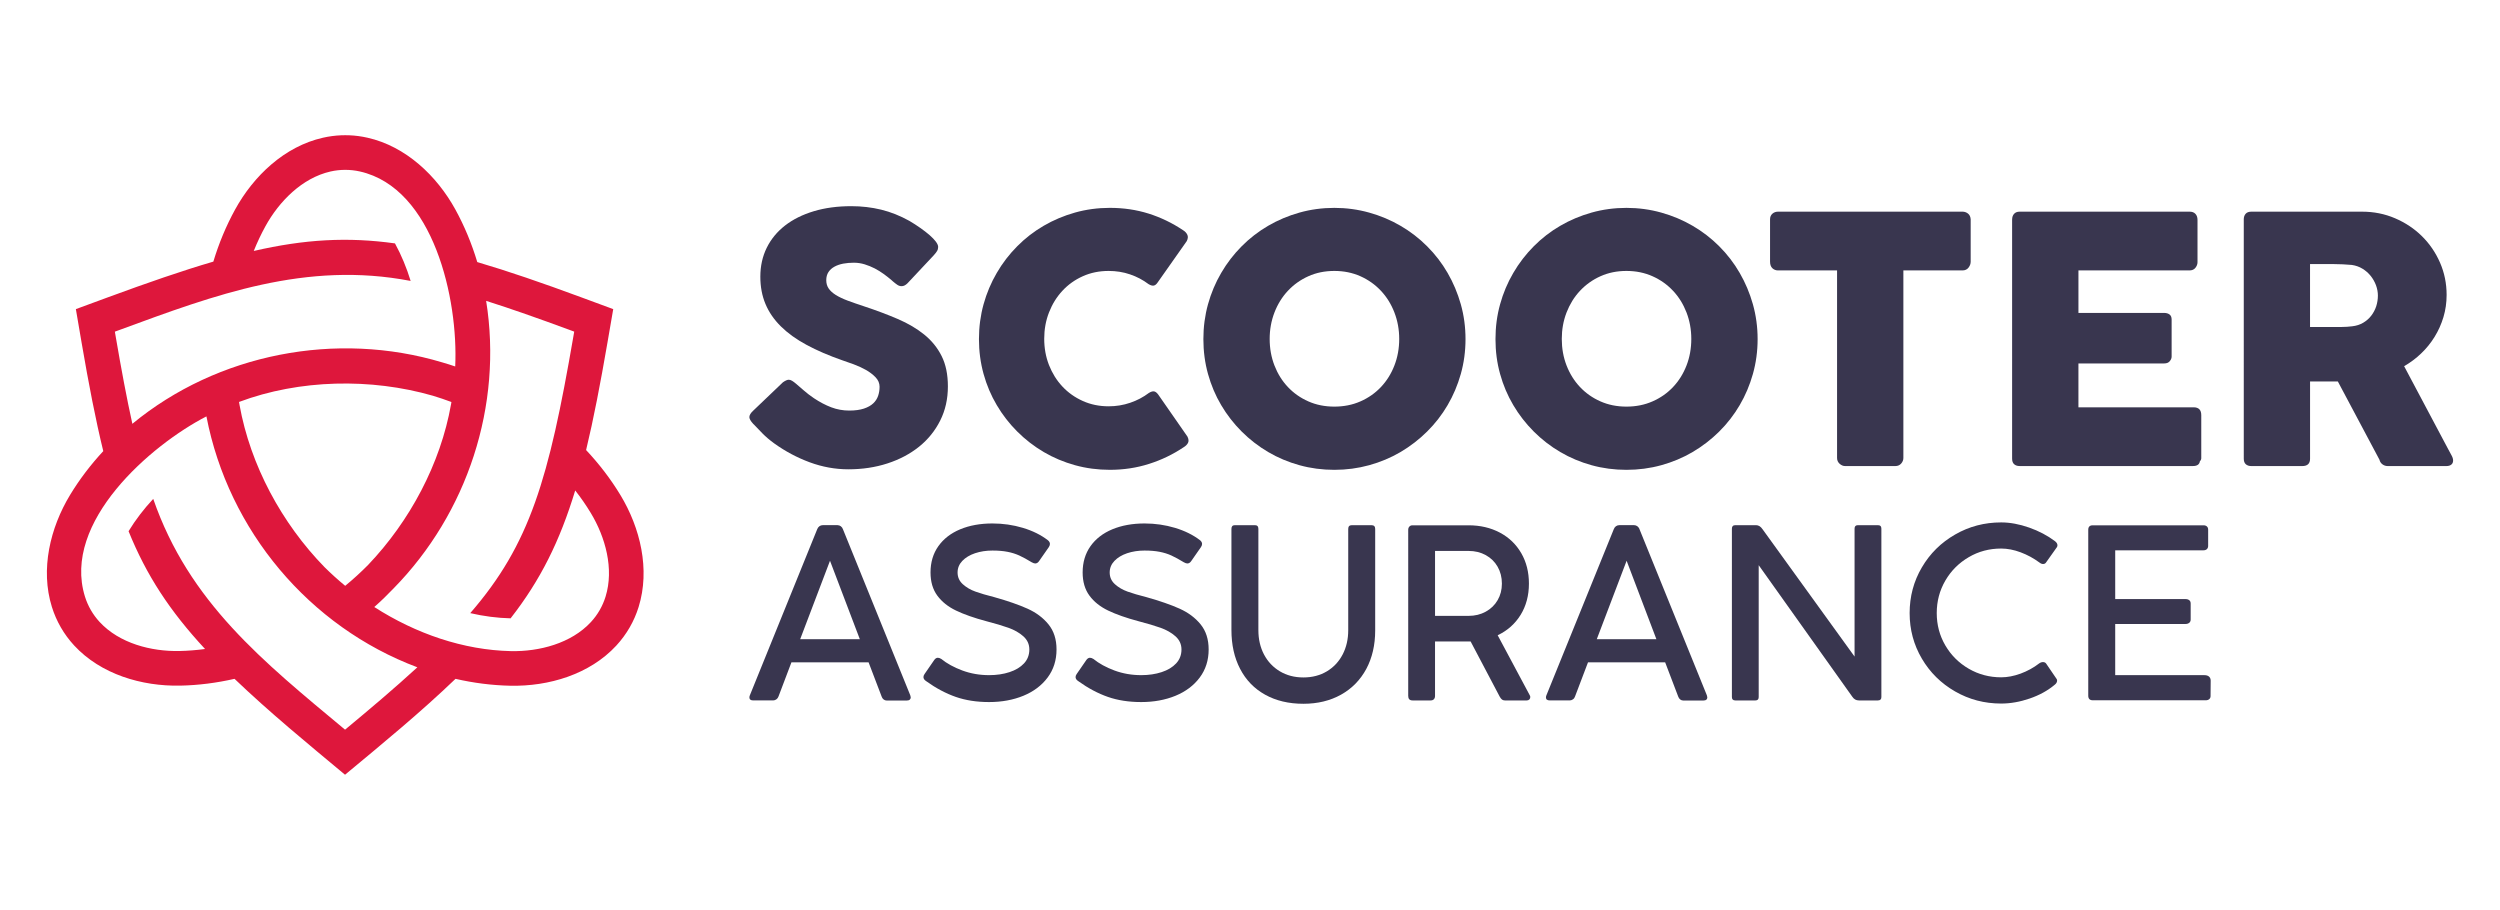
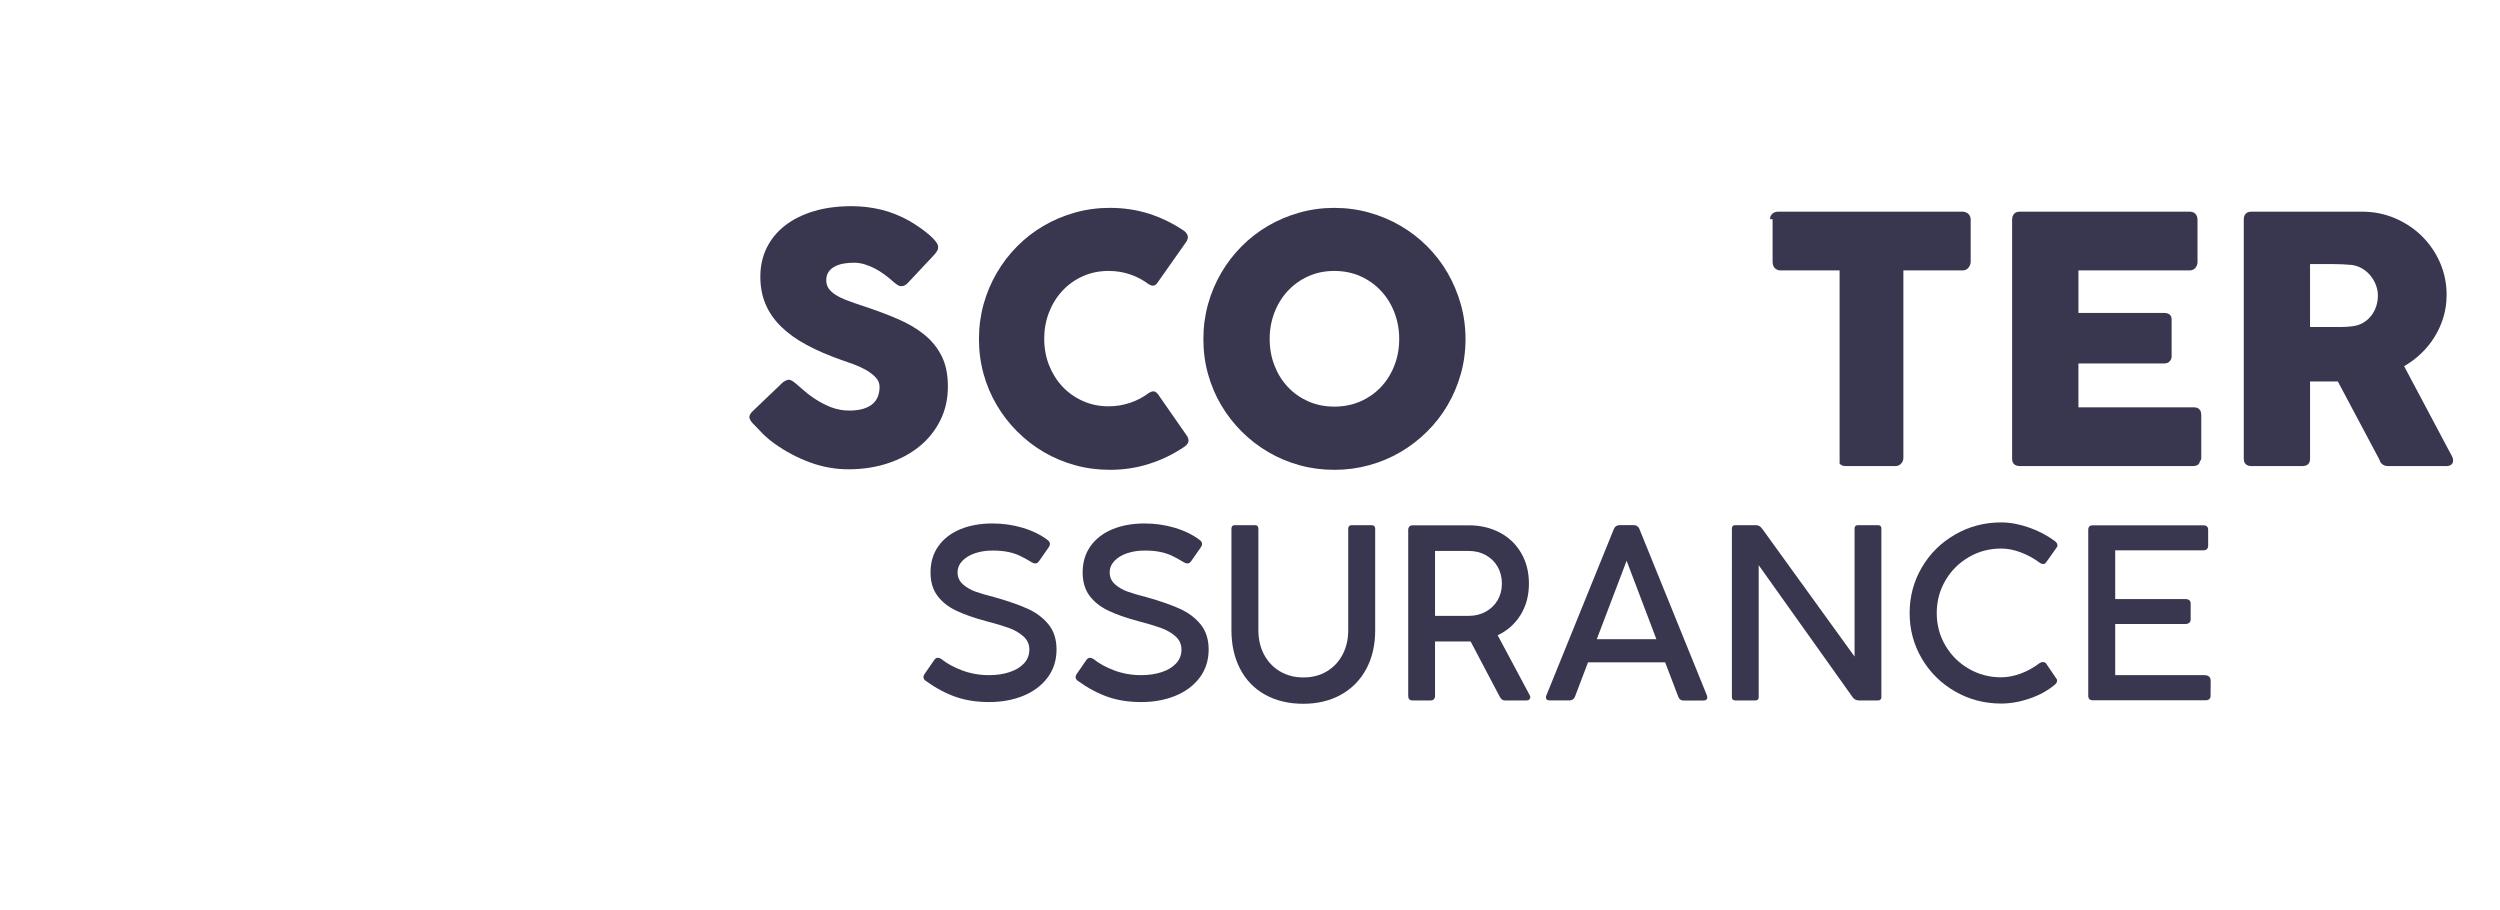
<svg xmlns="http://www.w3.org/2000/svg" version="1.1" id="Calque_1" x="0px" y="0px" width="224.41px" height="81.68px" viewBox="0 0 224.41 81.68" enable-background="new 0 0 224.41 81.68" xml:space="preserve">
  <g>
-     <path fill-rule="evenodd" clip-rule="evenodd" fill="#DE173C" d="M7.625,53.551c0.265,0.851,0.711,1.622,1.315,2.277   c1.778,1.927,4.646,2.663,7.173,2.609c0.764-0.017,1.529-0.078,2.292-0.181c-3.158-3.405-5.262-6.612-6.864-10.573   c0.631-1.033,1.376-2.003,2.214-2.901c3.218,9.297,9.889,14.609,17.218,20.716c2.198-1.826,4.385-3.666,6.491-5.599   c-9.697-3.639-16.959-12.271-18.934-22.523C13.552,39.94,5.541,46.851,7.625,53.551L7.625,53.551z M21.052,60.935   c-1.606,0.366-3.239,0.577-4.874,0.61c-3.451,0.071-7.129-1.017-9.523-3.607c-0.918-0.993-1.597-2.172-1.999-3.462   c-1.049-3.369-0.152-7.099,1.636-10.053c0.851-1.403,1.854-2.718,2.978-3.928c-0.687-2.812-1.305-6.006-1.945-9.735L6.81,27.748   l2.868-1.057c3.597-1.323,6.69-2.394,9.473-3.207c0.491-1.629,1.142-3.201,1.955-4.68c1.662-3.024,4.444-5.666,7.886-6.442   c0.535-0.122,1.082-0.195,1.631-0.218h0.025l0.014-0.001h0.072l0.09-0.004h0.027h0.043l0.096-0.001l0.097,0.001h0.042h0.027   l0.09,0.004h0.073l0.013,0.001h0.026c0.549,0.022,1.095,0.096,1.631,0.218c3.441,0.776,6.224,3.418,7.886,6.442   c0.82,1.492,1.474,3.079,1.967,4.721c2.762,0.811,5.815,1.863,9.337,3.164l2.867,1.059l-0.519,3.013   c-0.639,3.701-1.247,6.861-1.916,9.638c1.165,1.239,2.202,2.588,3.077,4.033c1.789,2.952,2.685,6.682,1.637,10.053   c-0.401,1.29-1.082,2.468-1.999,3.462c-2.394,2.592-6.073,3.681-9.522,3.607c-1.65-0.035-3.296-0.247-4.915-0.619   c-3.158,3.031-6.552,5.812-9.918,8.608C27.61,66.743,24.215,63.96,21.052,60.935L21.052,60.935z M43.638,27.006   c1.506,9.388-1.692,19.071-8.308,25.811c-0.554,0.583-1.133,1.143-1.733,1.671c3.727,2.396,8.013,3.868,12.272,3.959   c2.525,0.051,5.395-0.685,7.174-2.609c0.604-0.653,1.05-1.428,1.314-2.279c0.779-2.503-0.019-5.355-1.328-7.515   c-0.422-0.7-0.888-1.372-1.396-2.019c-1.384,4.56-3.122,8.051-5.8,11.479c-1.211-0.029-2.423-0.189-3.621-0.467   c5.375-6.202,7.046-12.025,9.252-24.806l0.08-0.464l-0.441-0.162C48.329,28.582,45.874,27.715,43.638,27.006L43.638,27.006z    M32.305,15.392c-0.868-0.194-1.76-0.194-2.628,0c-2.558,0.578-4.63,2.695-5.847,4.909c-0.394,0.717-0.745,1.462-1.052,2.226   c4.568-1.049,8.418-1.273,12.677-0.679c0.579,1.064,1.046,2.193,1.406,3.37c-9.383-1.81-17.547,1.24-26.108,4.391l-0.442,0.162   l0.079,0.464c0.503,2.932,0.982,5.505,1.491,7.807c7.672-6.319,18.334-8.357,27.806-5.516c0.395,0.114,0.787,0.236,1.175,0.369   C41.145,26.88,38.94,16.891,32.305,15.392L32.305,15.392z M30.986,52.586c-0.646-0.534-1.267-1.094-1.859-1.681   c-3.832-3.93-6.653-9.144-7.625-14.551c-0.016-0.09-0.032-0.181-0.047-0.273c5.427-2.035,11.849-2.162,17.414-0.555   c0.556,0.17,1.108,0.355,1.653,0.56c-0.01,0.065-0.022,0.132-0.033,0.197c-0.944,5.348-3.703,10.502-7.447,14.427   C32.392,51.368,31.704,51.997,30.986,52.586L30.986,52.586z" />
    <g>
      <g>
        <path fill="#39364F" d="M71.466,34.455c0.174,0.143,0.397,0.337,0.669,0.577c0.271,0.241,0.582,0.48,0.93,0.715     c0.523,0.348,1.04,0.62,1.553,0.815c0.512,0.194,1.05,0.292,1.615,0.292c0.523,0,0.961-0.061,1.314-0.177     c0.354-0.118,0.633-0.275,0.838-0.47c0.206-0.193,0.352-0.419,0.439-0.677c0.086-0.255,0.13-0.525,0.13-0.813     c0-0.317-0.121-0.601-0.361-0.852c-0.241-0.251-0.536-0.474-0.885-0.67c-0.348-0.194-0.712-0.359-1.092-0.499     c-0.379-0.138-0.707-0.254-0.984-0.346c-1.23-0.429-2.307-0.892-3.229-1.391c-0.923-0.496-1.691-1.05-2.307-1.659     c-0.616-0.609-1.077-1.279-1.384-2.013c-0.308-0.731-0.461-1.55-0.461-2.451c0-0.953,0.191-1.817,0.576-2.598     c0.384-0.776,0.933-1.443,1.645-1.996c0.713-0.553,1.571-0.979,2.576-1.282c1.005-0.303,2.127-0.453,3.368-0.453     c0.932,0,1.827,0.105,2.683,0.313c0.857,0.21,1.7,0.546,2.53,1.007c0.349,0.206,0.679,0.419,0.991,0.64     c0.313,0.22,0.588,0.433,0.823,0.637c0.235,0.206,0.423,0.402,0.562,0.585c0.139,0.187,0.208,0.345,0.208,0.477     c0,0.135-0.033,0.259-0.101,0.37c-0.066,0.111-0.167,0.239-0.299,0.385l-2.353,2.508c-0.174,0.173-0.349,0.259-0.523,0.259     c-0.145,0-0.274-0.041-0.392-0.124c-0.119-0.08-0.249-0.182-0.393-0.305l-0.138-0.124c-0.206-0.175-0.433-0.354-0.684-0.538     c-0.252-0.183-0.521-0.35-0.808-0.501c-0.288-0.146-0.589-0.271-0.907-0.369c-0.318-0.097-0.642-0.145-0.97-0.145     c-0.338,0-0.656,0.029-0.953,0.083c-0.298,0.058-0.559,0.148-0.784,0.271c-0.226,0.123-0.406,0.283-0.539,0.482     c-0.133,0.203-0.2,0.445-0.2,0.731c0,0.287,0.071,0.536,0.215,0.746c0.144,0.209,0.359,0.407,0.646,0.586     c0.288,0.178,0.643,0.347,1.069,0.507c0.425,0.158,0.92,0.33,1.484,0.515c1.086,0.36,2.088,0.736,3.007,1.131     c0.917,0.394,1.709,0.86,2.375,1.399s1.187,1.181,1.562,1.931c0.374,0.747,0.56,1.653,0.56,2.721c0,1.128-0.23,2.151-0.691,3.067     c-0.461,0.919-1.094,1.7-1.898,2.347c-0.806,0.646-1.751,1.146-2.837,1.499c-1.087,0.354-2.255,0.528-3.506,0.528     c-1.179,0-2.337-0.21-3.475-0.63c-1.138-0.422-2.199-0.988-3.184-1.697c-0.41-0.298-0.755-0.591-1.038-0.879     s-0.505-0.52-0.668-0.694l-0.046-0.047c-0.012-0.02-0.021-0.032-0.032-0.039c-0.009-0.005-0.021-0.012-0.03-0.022     c-0.011-0.021-0.021-0.032-0.032-0.038c-0.01-0.004-0.021-0.012-0.03-0.023c-0.236-0.257-0.354-0.463-0.354-0.616     c0-0.175,0.118-0.37,0.354-0.586l2.659-2.539c0.216-0.151,0.391-0.23,0.524-0.23c0.092,0,0.19,0.032,0.292,0.093     C71.2,34.24,71.322,34.332,71.466,34.455z" />
        <path fill="#39364F" d="M106.191,20.661c0.175,0.103,0.302,0.236,0.383,0.4c0.083,0.163,0.067,0.358-0.047,0.583l-2.598,3.691     c-0.112,0.175-0.234,0.274-0.361,0.301c-0.128,0.023-0.284-0.02-0.469-0.132c-0.503-0.378-1.057-0.671-1.661-0.875     c-0.605-0.207-1.245-0.309-1.922-0.309c-0.841,0-1.615,0.158-2.323,0.477c-0.708,0.317-1.317,0.754-1.83,1.308     c-0.513,0.552-0.912,1.198-1.2,1.938c-0.287,0.736-0.43,1.526-0.43,2.366c0,0.844,0.143,1.63,0.43,2.363     c0.288,0.731,0.687,1.373,1.2,1.921c0.513,0.549,1.123,0.982,1.83,1.299c0.708,0.32,1.481,0.479,2.323,0.479     c0.677,0,1.322-0.106,1.938-0.318c0.615-0.208,1.174-0.504,1.676-0.883c0.184-0.111,0.338-0.158,0.462-0.138     c0.123,0.02,0.246,0.113,0.369,0.276l2.629,3.782c0.112,0.228,0.128,0.415,0.047,0.571c-0.082,0.151-0.211,0.28-0.386,0.383     c-0.962,0.646-2.001,1.147-3.113,1.498c-1.112,0.355-2.284,0.531-3.515,0.531c-1.086,0-2.129-0.138-3.129-0.415     c-0.999-0.276-1.935-0.671-2.807-1.183c-0.871-0.513-1.663-1.126-2.375-1.838c-0.713-0.712-1.326-1.502-1.837-2.37     c-0.513-0.864-0.908-1.798-1.185-2.797c-0.277-1.001-0.415-2.044-0.415-3.13c0-1.087,0.138-2.13,0.415-3.13     c0.277-0.998,0.672-1.938,1.185-2.813c0.511-0.88,1.124-1.676,1.837-2.393c0.712-0.719,1.504-1.33,2.375-1.837     c0.872-0.509,1.808-0.903,2.807-1.185c1-0.281,2.042-0.423,3.129-0.423c1.23,0,2.393,0.172,3.483,0.515     C104.199,19.521,105.227,20.014,106.191,20.661z" />
        <path fill="#39364F" d="M108.02,30.441c0-1.087,0.138-2.13,0.415-3.13c0.278-0.998,0.671-1.938,1.185-2.813     c0.512-0.88,1.126-1.676,1.839-2.393c0.714-0.719,1.505-1.33,2.376-1.837c0.874-0.509,1.808-0.903,2.811-1.185     c1-0.281,2.044-0.423,3.13-0.423c1.078,0,2.117,0.142,3.123,0.423s1.945,0.676,2.817,1.185c0.871,0.507,1.667,1.118,2.385,1.837     c0.718,0.717,1.332,1.513,1.84,2.393c0.508,0.875,0.901,1.814,1.185,2.813c0.282,1,0.423,2.043,0.423,3.13     c0,1.086-0.141,2.129-0.423,3.13c-0.283,0.999-0.677,1.933-1.185,2.797c-0.508,0.868-1.122,1.658-1.84,2.37     s-1.514,1.325-2.385,1.838c-0.872,0.512-1.812,0.906-2.817,1.183c-1.006,0.277-2.045,0.415-3.123,0.415     c-1.086,0-2.13-0.138-3.13-0.415c-1.003-0.276-1.937-0.671-2.811-1.183c-0.871-0.513-1.662-1.126-2.376-1.838     c-0.713-0.712-1.327-1.502-1.839-2.37c-0.514-0.864-0.906-1.798-1.185-2.797C108.158,32.57,108.02,31.527,108.02,30.441z      M113.971,30.424c0,0.852,0.144,1.647,0.43,2.385c0.286,0.738,0.688,1.383,1.204,1.931c0.519,0.549,1.13,0.979,1.837,1.29     c0.706,0.314,1.484,0.469,2.333,0.469s1.631-0.154,2.344-0.469c0.709-0.311,1.324-0.741,1.841-1.29     c0.519-0.548,0.921-1.192,1.207-1.931c0.287-0.737,0.432-1.533,0.432-2.385c0-0.84-0.145-1.631-0.432-2.376     c-0.286-0.742-0.688-1.392-1.207-1.943c-0.517-0.554-1.132-0.99-1.841-1.308c-0.713-0.318-1.495-0.477-2.344-0.477     s-1.627,0.158-2.333,0.477c-0.707,0.317-1.318,0.754-1.837,1.308c-0.517,0.552-0.918,1.201-1.204,1.943     C114.115,28.793,113.971,29.584,113.971,30.424z" />
-         <path fill="#39364F" d="M134.241,30.441c0-1.087,0.135-2.13,0.414-3.13c0.276-0.998,0.671-1.938,1.185-2.813     c0.513-0.88,1.126-1.676,1.839-2.393c0.713-0.719,1.505-1.33,2.377-1.837c0.872-0.509,1.809-0.903,2.809-1.185     c1.002-0.281,2.046-0.423,3.132-0.423c1.076,0,2.119,0.142,3.123,0.423c1.006,0.281,1.945,0.676,2.816,1.185     c0.872,0.507,1.669,1.118,2.386,1.837c0.718,0.717,1.33,1.513,1.839,2.393c0.508,0.875,0.902,1.814,1.185,2.813     c0.281,1,0.424,2.043,0.424,3.13c0,1.086-0.143,2.129-0.424,3.13c-0.282,0.999-0.677,1.933-1.185,2.797     c-0.509,0.868-1.121,1.658-1.839,2.37c-0.717,0.712-1.514,1.325-2.386,1.838c-0.871,0.512-1.811,0.906-2.816,1.183     c-1.004,0.277-2.047,0.415-3.123,0.415c-1.086,0-2.13-0.138-3.132-0.415c-1-0.276-1.937-0.671-2.809-1.183     c-0.872-0.513-1.664-1.126-2.377-1.838s-1.326-1.502-1.839-2.37c-0.514-0.864-0.908-1.798-1.185-2.797     C134.375,32.57,134.241,31.527,134.241,30.441z M140.192,30.424c0,0.852,0.142,1.647,0.429,2.385     c0.287,0.738,0.688,1.383,1.205,1.931c0.519,0.549,1.129,0.979,1.836,1.29c0.707,0.314,1.484,0.469,2.334,0.469     c0.849,0,1.63-0.154,2.342-0.469c0.712-0.311,1.326-0.741,1.843-1.29c0.519-0.548,0.92-1.192,1.207-1.931     c0.286-0.737,0.43-1.533,0.43-2.385c0-0.84-0.144-1.631-0.43-2.376c-0.287-0.742-0.688-1.392-1.207-1.943     c-0.517-0.554-1.131-0.99-1.843-1.308c-0.712-0.318-1.493-0.477-2.342-0.477c-0.85,0-1.627,0.158-2.334,0.477     c-0.707,0.317-1.317,0.754-1.836,1.308c-0.517,0.552-0.918,1.201-1.205,1.943C140.333,28.793,140.192,29.584,140.192,30.424z" />
-         <path fill="#39364F" d="M158.888,19.675c0-0.204,0.071-0.367,0.207-0.49c0.14-0.124,0.311-0.186,0.516-0.186h16.548     c0.185,0,0.348,0.058,0.492,0.169s0.226,0.28,0.245,0.507v3.815c0,0.186-0.063,0.361-0.191,0.53s-0.311,0.254-0.546,0.254h-5.305     v16.839c0,0.183-0.068,0.349-0.201,0.5c-0.131,0.147-0.306,0.222-0.519,0.222h-4.512c-0.174,0-0.337-0.07-0.492-0.207     c-0.151-0.138-0.228-0.311-0.228-0.515V24.275h-5.292c-0.205,0-0.376-0.067-0.516-0.199c-0.136-0.133-0.207-0.329-0.207-0.585     V19.675z" />
+         <path fill="#39364F" d="M158.888,19.675c0-0.204,0.071-0.367,0.207-0.49c0.14-0.124,0.311-0.186,0.516-0.186h16.548     c0.185,0,0.348,0.058,0.492,0.169s0.226,0.28,0.245,0.507v3.815c0,0.186-0.063,0.361-0.191,0.53s-0.311,0.254-0.546,0.254h-5.305     v16.839c0,0.183-0.068,0.349-0.201,0.5c-0.131,0.147-0.306,0.222-0.519,0.222h-4.512c-0.174,0-0.337-0.07-0.492-0.207     V24.275h-5.292c-0.205,0-0.376-0.067-0.516-0.199c-0.136-0.133-0.207-0.329-0.207-0.585     V19.675z" />
        <path fill="#39364F" d="M180.617,19.708c0-0.218,0.06-0.388,0.178-0.517c0.117-0.128,0.283-0.191,0.497-0.191h15.259     c0.223,0,0.397,0.064,0.521,0.2c0.123,0.132,0.185,0.313,0.185,0.537v3.802c0,0.173-0.062,0.34-0.185,0.498     c-0.124,0.159-0.303,0.238-0.538,0.238h-9.965v3.814h7.689c0.192,0,0.356,0.044,0.482,0.136c0.13,0.094,0.194,0.246,0.194,0.462     v3.323c0,0.144-0.059,0.28-0.17,0.415c-0.112,0.133-0.276,0.198-0.492,0.198h-7.704v3.938h10.335     c0.461,0,0.691,0.234,0.691,0.704v3.863c0,0.104-0.041,0.195-0.123,0.277c-0.041,0.286-0.251,0.429-0.63,0.429h-15.551     c-0.204,0-0.368-0.054-0.489-0.162c-0.123-0.106-0.186-0.273-0.186-0.498V19.708z" />
        <path fill="#39364F" d="M201.408,19.708c0-0.218,0.057-0.388,0.17-0.517c0.113-0.128,0.283-0.191,0.507-0.191h9.936     c1.056,0,2.044,0.196,2.969,0.593c0.922,0.396,1.727,0.929,2.412,1.607c0.687,0.677,1.228,1.468,1.624,2.376     c0.395,0.906,0.592,1.872,0.592,2.898c0,0.696-0.096,1.361-0.285,1.991c-0.19,0.631-0.454,1.221-0.792,1.769     c-0.338,0.549-0.74,1.045-1.208,1.491c-0.466,0.446-0.976,0.828-1.529,1.146l3.952,7.442c0.071,0.143,0.163,0.313,0.276,0.51     c0.112,0.193,0.169,0.362,0.169,0.506c0,0.163-0.053,0.29-0.16,0.375c-0.108,0.088-0.254,0.132-0.438,0.132h-5.274     c-0.175,0-0.33-0.051-0.47-0.154c-0.138-0.103-0.228-0.239-0.269-0.414l-3.737-7.027h-2.493v6.936c0,0.44-0.233,0.66-0.706,0.66     h-4.567c-0.204,0-0.369-0.054-0.491-0.162c-0.123-0.106-0.186-0.273-0.186-0.498V19.708z M213.449,26.535     c0-0.307-0.056-0.615-0.168-0.923c-0.114-0.308-0.274-0.589-0.479-0.847c-0.205-0.255-0.45-0.471-0.737-0.645     c-0.286-0.175-0.604-0.287-0.953-0.338c-0.288-0.021-0.556-0.039-0.806-0.056c-0.252-0.015-0.526-0.021-0.823-0.021h-2.125v5.646     h2.831c0.185,0,0.348-0.008,0.492-0.018c0.143-0.011,0.301-0.025,0.476-0.046c0.359-0.041,0.684-0.146,0.97-0.314     c0.288-0.17,0.527-0.379,0.722-0.631c0.196-0.253,0.345-0.534,0.449-0.846C213.397,27.183,213.449,26.864,213.449,26.535z" />
      </g>
      <g>
-         <path fill="#39364F" d="M81.752,62.593c0,0.094-0.032,0.164-0.092,0.214c-0.061,0.052-0.149,0.075-0.264,0.075H79.59     c-0.101,0-0.192-0.032-0.273-0.096c-0.083-0.064-0.142-0.151-0.177-0.259l-1.173-3.075h-6.924l-1.161,3.064     c-0.037,0.108-0.1,0.195-0.189,0.258c-0.089,0.063-0.184,0.099-0.284,0.099h-1.795c-0.23,0-0.345-0.09-0.345-0.269     c0-0.065,0.015-0.131,0.043-0.194l6.043-14.904c0.042-0.113,0.109-0.204,0.198-0.269c0.089-0.064,0.189-0.096,0.296-0.096h1.334     c0.107,0,0.205,0.034,0.295,0.101c0.09,0.07,0.152,0.155,0.188,0.264l6.043,14.904C81.737,62.498,81.752,62.557,81.752,62.593z      M77.182,57.377l-2.678-7.042l-2.677,7.042H77.182z" />
        <path fill="#39364F" d="M82.892,60.775c0-0.085,0.033-0.175,0.098-0.269l0.881-1.278c0.093-0.123,0.198-0.185,0.313-0.185     c0.092,0,0.196,0.037,0.311,0.108c0.501,0.407,1.129,0.753,1.882,1.033c0.752,0.279,1.555,0.42,2.408,0.42     c0.675,0,1.286-0.09,1.833-0.271c0.548-0.179,0.982-0.441,1.302-0.784c0.318-0.343,0.478-0.762,0.478-1.248     c0-0.473-0.182-0.867-0.543-1.188c-0.361-0.32-0.805-0.571-1.328-0.758s-1.186-0.384-1.989-0.593     c-1.097-0.293-2.003-0.611-2.721-0.956c-0.717-0.344-1.277-0.792-1.682-1.344c-0.406-0.552-0.608-1.245-0.608-2.074     c0-0.91,0.234-1.698,0.704-2.362c0.469-0.662,1.124-1.166,1.962-1.515c0.838-0.348,1.803-0.523,2.892-0.523     c0.946,0,1.856,0.132,2.732,0.394c0.874,0.263,1.623,0.633,2.246,1.112c0.122,0.101,0.183,0.212,0.183,0.335     c0,0.086-0.032,0.178-0.096,0.278l-0.893,1.28c-0.093,0.129-0.205,0.193-0.333,0.193c-0.079,0-0.183-0.036-0.312-0.107     c-0.423-0.258-0.795-0.461-1.118-0.609c-0.323-0.146-0.675-0.257-1.059-0.331c-0.383-0.075-0.833-0.113-1.35-0.113     c-0.565,0-1.087,0.081-1.564,0.241c-0.477,0.162-0.856,0.392-1.141,0.689c-0.282,0.296-0.424,0.643-0.424,1.038     c0,0.422,0.158,0.775,0.474,1.058c0.315,0.283,0.692,0.503,1.133,0.66c0.441,0.159,1.002,0.324,1.683,0.495     c1.22,0.344,2.215,0.689,2.99,1.038c0.774,0.35,1.401,0.817,1.88,1.408c0.481,0.591,0.722,1.343,0.722,2.253     c0,0.968-0.268,1.808-0.802,2.521c-0.533,0.714-1.26,1.258-2.177,1.636c-0.918,0.376-1.942,0.563-3.076,0.563     c-1.103,0-2.1-0.153-2.988-0.462c-0.89-0.311-1.779-0.78-2.667-1.42C82.97,61.034,82.892,60.912,82.892,60.775z" />
        <path fill="#39364F" d="M96.547,60.775c0-0.085,0.033-0.175,0.098-0.269l0.881-1.278c0.093-0.123,0.198-0.185,0.312-0.185     c0.093,0,0.198,0.037,0.312,0.108c0.502,0.407,1.13,0.753,1.882,1.033c0.751,0.279,1.555,0.42,2.409,0.42     c0.674,0,1.284-0.09,1.832-0.271c0.549-0.179,0.983-0.441,1.302-0.784s0.479-0.762,0.479-1.248c0-0.473-0.182-0.867-0.543-1.188     s-0.805-0.571-1.328-0.758s-1.186-0.384-1.989-0.593c-1.097-0.293-2.003-0.611-2.721-0.956c-0.716-0.344-1.278-0.792-1.683-1.344     c-0.405-0.552-0.608-1.245-0.608-2.074c0-0.91,0.236-1.698,0.705-2.362c0.469-0.662,1.124-1.166,1.962-1.515     c0.838-0.348,1.802-0.523,2.893-0.523c0.945,0,1.855,0.132,2.73,0.394c0.874,0.263,1.625,0.633,2.249,1.112     c0.122,0.101,0.181,0.212,0.181,0.335c0,0.086-0.031,0.178-0.097,0.278l-0.892,1.28c-0.094,0.129-0.205,0.193-0.333,0.193     c-0.079,0-0.185-0.036-0.313-0.107c-0.423-0.258-0.796-0.461-1.118-0.609c-0.322-0.146-0.676-0.257-1.059-0.331     c-0.384-0.075-0.834-0.113-1.35-0.113c-0.566,0-1.088,0.081-1.565,0.241c-0.477,0.162-0.857,0.392-1.14,0.689     c-0.283,0.296-0.425,0.643-0.425,1.038c0,0.422,0.159,0.775,0.474,1.058c0.315,0.283,0.693,0.503,1.134,0.66     c0.441,0.159,1.001,0.324,1.683,0.495c1.218,0.344,2.215,0.689,2.989,1.038c0.774,0.35,1.402,0.817,1.882,1.408     s0.721,1.343,0.721,2.253c0,0.968-0.269,1.808-0.802,2.521s-1.259,1.258-2.178,1.636c-0.918,0.376-1.942,0.563-3.074,0.563     c-1.104,0-2.101-0.153-2.989-0.462c-0.89-0.311-1.779-0.78-2.667-1.42C96.626,61.034,96.547,60.912,96.547,60.775z" />
        <path fill="#39364F" d="M112.958,56.572c0,0.809,0.168,1.536,0.504,2.177c0.338,0.641,0.812,1.145,1.426,1.512     c0.611,0.365,1.315,0.549,2.109,0.549c0.798,0,1.501-0.184,2.11-0.549c0.609-0.367,1.08-0.871,1.414-1.512     c0.333-0.641,0.501-1.368,0.501-2.177v-9.096c0-0.224,0.108-0.334,0.33-0.334h1.756c0.221,0,0.334,0.11,0.334,0.334v9.117     c0,1.312-0.27,2.463-0.801,3.457c-0.537,0.992-1.292,1.763-2.266,2.307c-0.975,0.543-2.1,0.817-3.379,0.817     c-1.316,0-2.465-0.274-3.437-0.817c-0.977-0.544-1.724-1.317-2.242-2.318c-0.521-0.999-0.779-2.162-0.779-3.487v-9.075     c0-0.224,0.1-0.334,0.3-0.334h1.815c0.201,0,0.304,0.11,0.304,0.334V56.572z" />
        <path fill="#39364F" d="M137.364,62.572c0,0.086-0.029,0.156-0.084,0.215c-0.06,0.058-0.135,0.087-0.228,0.087h-1.967     c-0.101,0-0.186-0.026-0.253-0.076c-0.069-0.049-0.137-0.135-0.209-0.258l-2.613-4.958h-0.184h-3.012v4.882     c0,0.13-0.033,0.229-0.103,0.301c-0.065,0.072-0.164,0.109-0.292,0.109h-1.625c-0.259,0-0.387-0.137-0.387-0.41V47.562     c0-0.122,0.034-0.222,0.107-0.297c0.07-0.076,0.164-0.112,0.279-0.112h0.418h1.259h3.354c1.047,0,1.983,0.219,2.806,0.654     c0.827,0.438,1.466,1.055,1.927,1.851c0.458,0.794,0.686,1.707,0.686,2.73c0,1.062-0.25,1.996-0.744,2.802     c-0.499,0.808-1.186,1.418-2.062,1.832l2.881,5.389C137.351,62.459,137.364,62.513,137.364,62.572z M128.815,55.283h3.012     c0.573,0,1.088-0.127,1.543-0.378c0.454-0.251,0.811-0.594,1.063-1.033c0.256-0.437,0.383-0.932,0.383-1.483     c0-0.565-0.127-1.07-0.383-1.517c-0.253-0.443-0.609-0.791-1.063-1.042c-0.455-0.251-0.97-0.376-1.543-0.376h-3.012V55.283z" />
        <path fill="#39364F" d="M153.256,62.593c0,0.094-0.028,0.164-0.091,0.214c-0.062,0.052-0.148,0.075-0.263,0.075h-1.808     c-0.101,0-0.189-0.032-0.273-0.096c-0.081-0.064-0.141-0.151-0.178-0.259l-1.172-3.075h-6.924l-1.164,3.064     c-0.034,0.108-0.096,0.195-0.186,0.258c-0.091,0.063-0.185,0.099-0.285,0.099h-1.795c-0.232,0-0.347-0.09-0.347-0.269     c0-0.065,0.016-0.131,0.044-0.194l6.045-14.904c0.041-0.113,0.108-0.204,0.195-0.269c0.091-0.064,0.192-0.096,0.297-0.096h1.336     c0.104,0,0.205,0.034,0.295,0.101c0.086,0.07,0.152,0.155,0.187,0.264l6.045,14.904     C153.243,62.498,153.256,62.557,153.256,62.593z M148.685,57.377l-2.673-7.042l-2.679,7.042H148.685z" />
        <path fill="#39364F" d="M168.88,47.454v15.118c0,0.2-0.103,0.302-0.312,0.302h-1.709c-0.243,0-0.439-0.109-0.583-0.324     l-8.408-11.817v11.84c0,0.2-0.099,0.302-0.298,0.302h-1.797c-0.208,0-0.311-0.102-0.311-0.302V47.454     c0-0.209,0.103-0.312,0.311-0.312h1.858c0.226,0,0.418,0.122,0.582,0.364l8.26,11.431V47.454c0-0.209,0.099-0.312,0.298-0.312     h1.797C168.778,47.142,168.88,47.245,168.88,47.454z" />
        <path fill="#39364F" d="M183.385,59.432c0.122,0,0.216,0.042,0.28,0.127l0.945,1.388c0.027,0.037,0.043,0.082,0.043,0.141     c0,0.071-0.019,0.143-0.059,0.211c-0.041,0.065-0.094,0.126-0.166,0.176c-0.616,0.517-1.362,0.927-2.237,1.228     c-0.872,0.301-1.729,0.451-2.56,0.451c-1.497,0-2.875-0.363-4.133-1.086c-1.262-0.725-2.256-1.707-2.985-2.946     c-0.731-1.241-1.097-2.604-1.097-4.086c0-1.491,0.365-2.86,1.097-4.103c0.729-1.244,1.724-2.228,2.985-2.951     c1.258-0.726,2.636-1.088,4.133-1.088c0.795,0,1.633,0.155,2.513,0.464c0.875,0.307,1.651,0.718,2.325,1.225     c0.145,0.116,0.215,0.237,0.215,0.367c0,0.063-0.017,0.121-0.053,0.172l-0.967,1.363c-0.06,0.095-0.146,0.142-0.271,0.142     c-0.105,0-0.213-0.043-0.321-0.13c-0.524-0.386-1.087-0.692-1.692-0.919c-0.607-0.227-1.188-0.338-1.748-0.338     c-1.06,0-2.033,0.257-2.911,0.775c-0.883,0.514-1.585,1.215-2.1,2.1c-0.516,0.886-0.772,1.86-0.772,2.921     c0,1.054,0.257,2.021,0.772,2.903c0.515,0.88,1.217,1.577,2.103,2.091c0.885,0.512,1.854,0.769,2.908,0.769     c0.56,0,1.141-0.111,1.748-0.333c0.605-0.224,1.161-0.527,1.662-0.914C183.154,59.471,183.269,59.432,183.385,59.432z" />
        <path fill="#39364F" d="M187.45,47.55c0-0.266,0.138-0.397,0.409-0.397h9.925c0.135,0,0.241,0.033,0.315,0.102     c0.078,0.067,0.114,0.167,0.114,0.296v1.44c0,0.13-0.036,0.228-0.114,0.301c-0.074,0.071-0.181,0.107-0.315,0.107h-7.914v4.376     h6.3c0.153,0,0.268,0.036,0.349,0.104c0.085,0.066,0.125,0.166,0.125,0.295v1.442c0,0.122-0.044,0.219-0.128,0.289     c-0.088,0.072-0.203,0.107-0.346,0.107h-6.3v4.593h8.011c0.172,0,0.31,0.043,0.408,0.126c0.1,0.088,0.151,0.211,0.151,0.367     l-0.011,1.355c0.006,0.129-0.03,0.229-0.114,0.301c-0.081,0.072-0.188,0.107-0.315,0.107h-10.141     c-0.271,0-0.409-0.137-0.409-0.408V47.55z" />
      </g>
    </g>
  </g>
</svg>